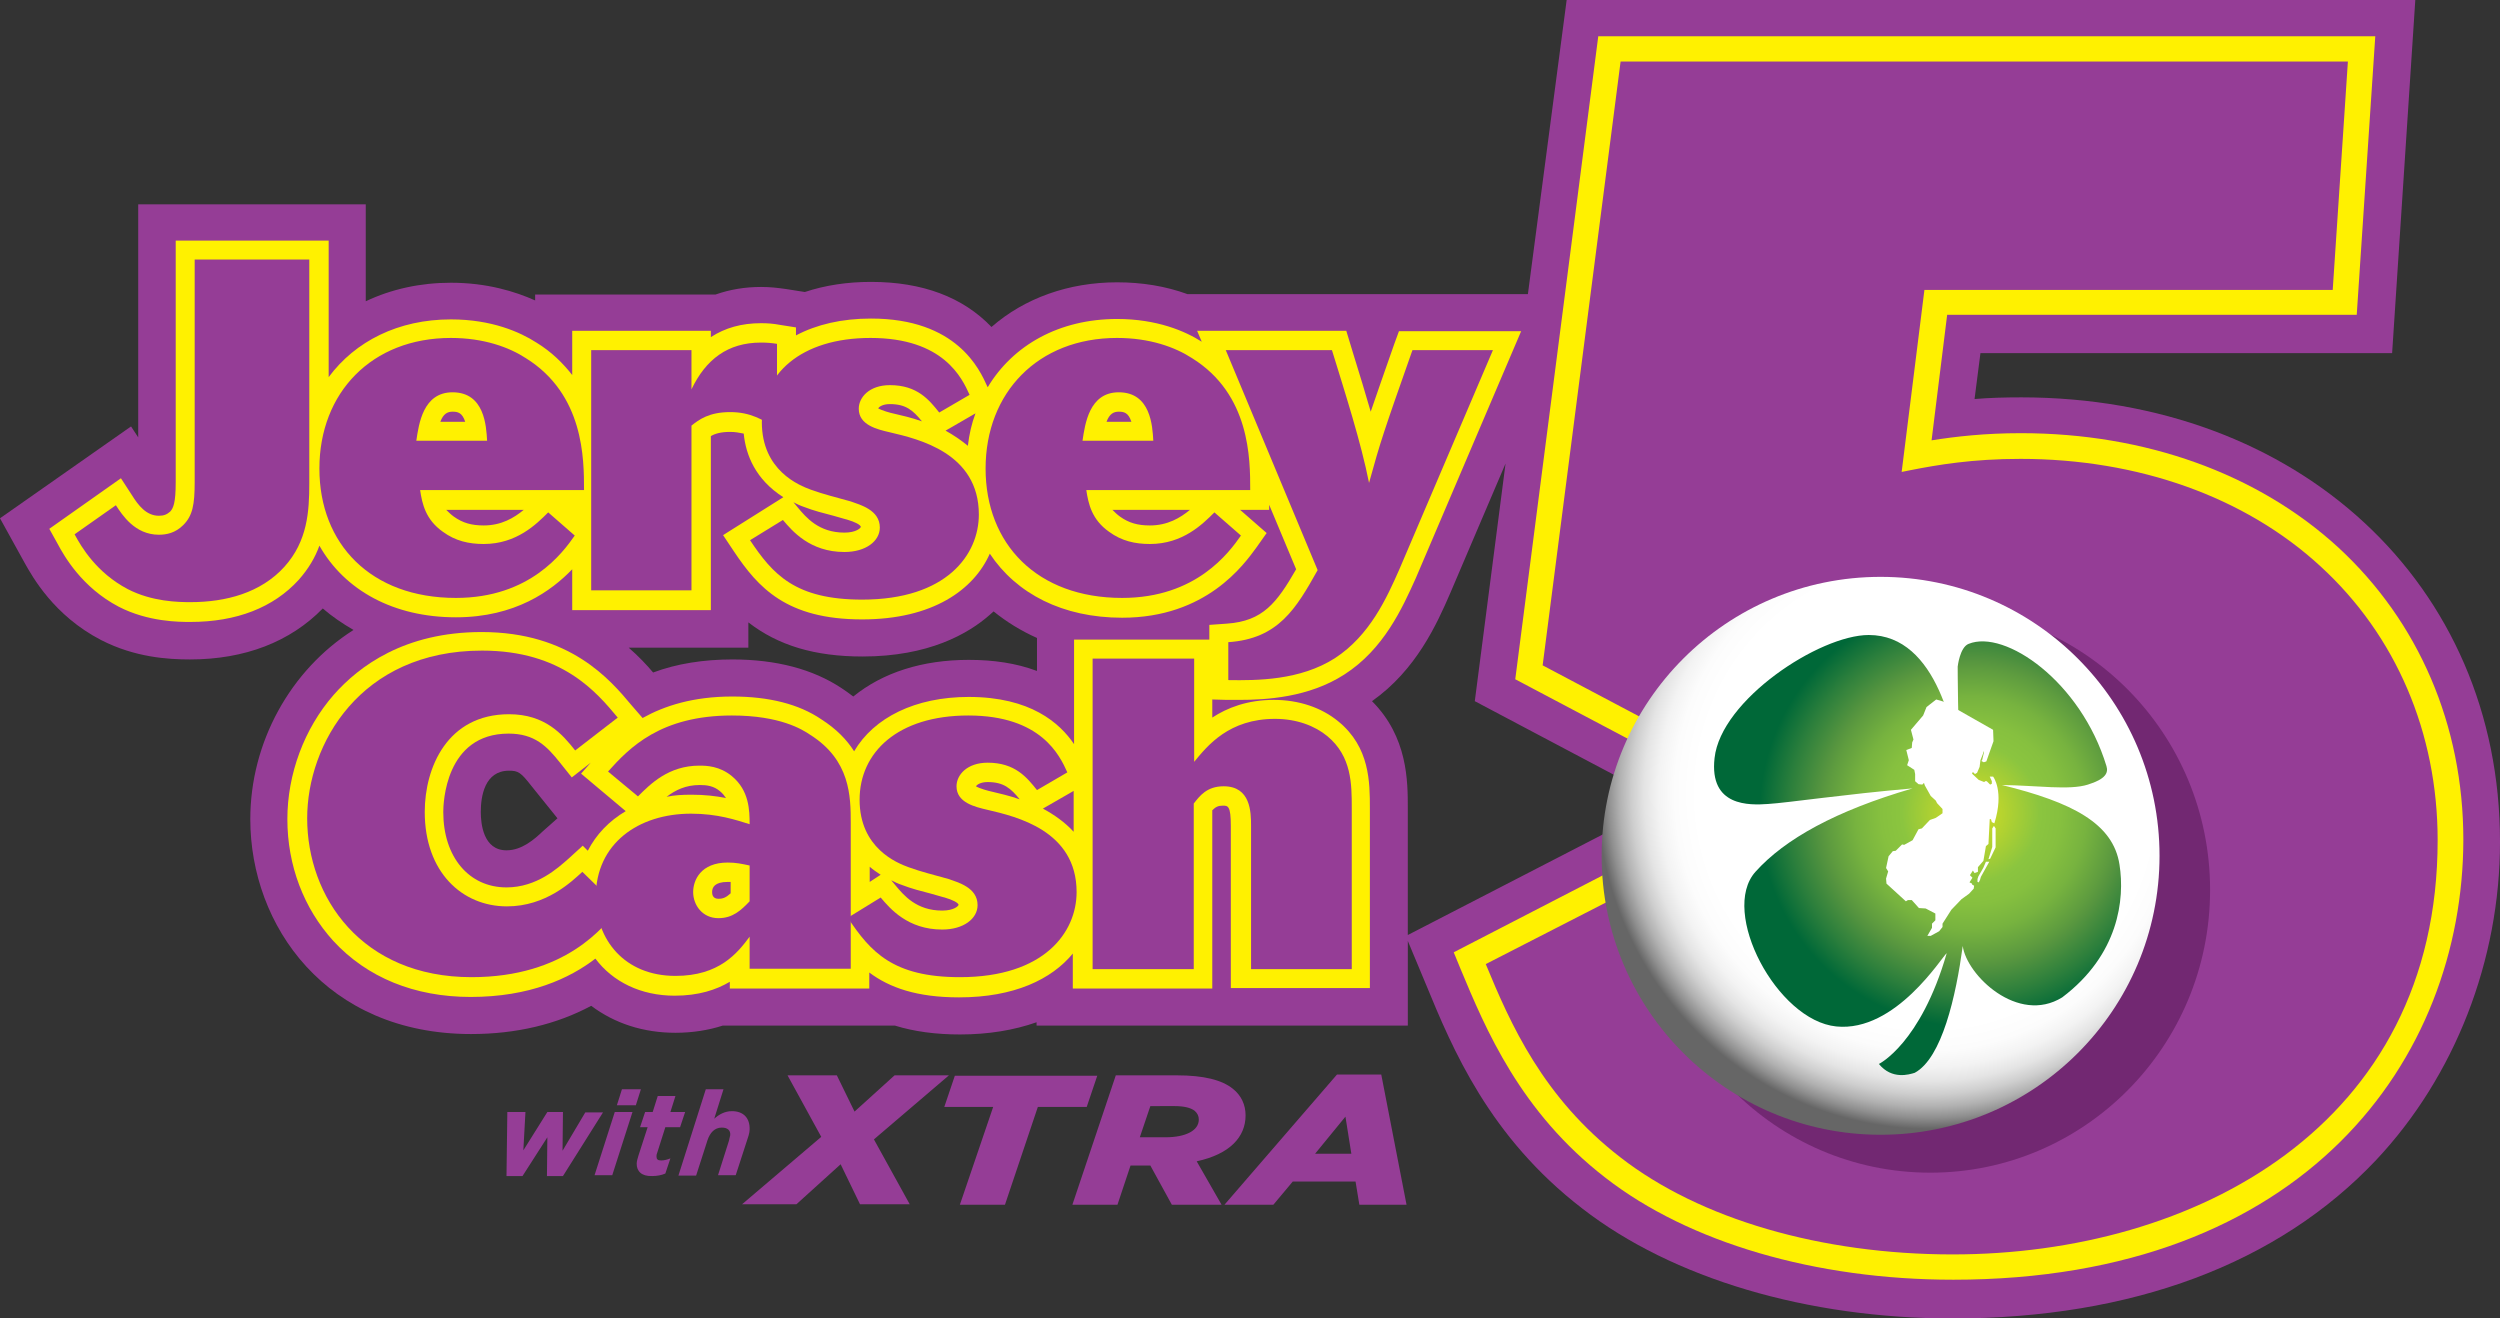
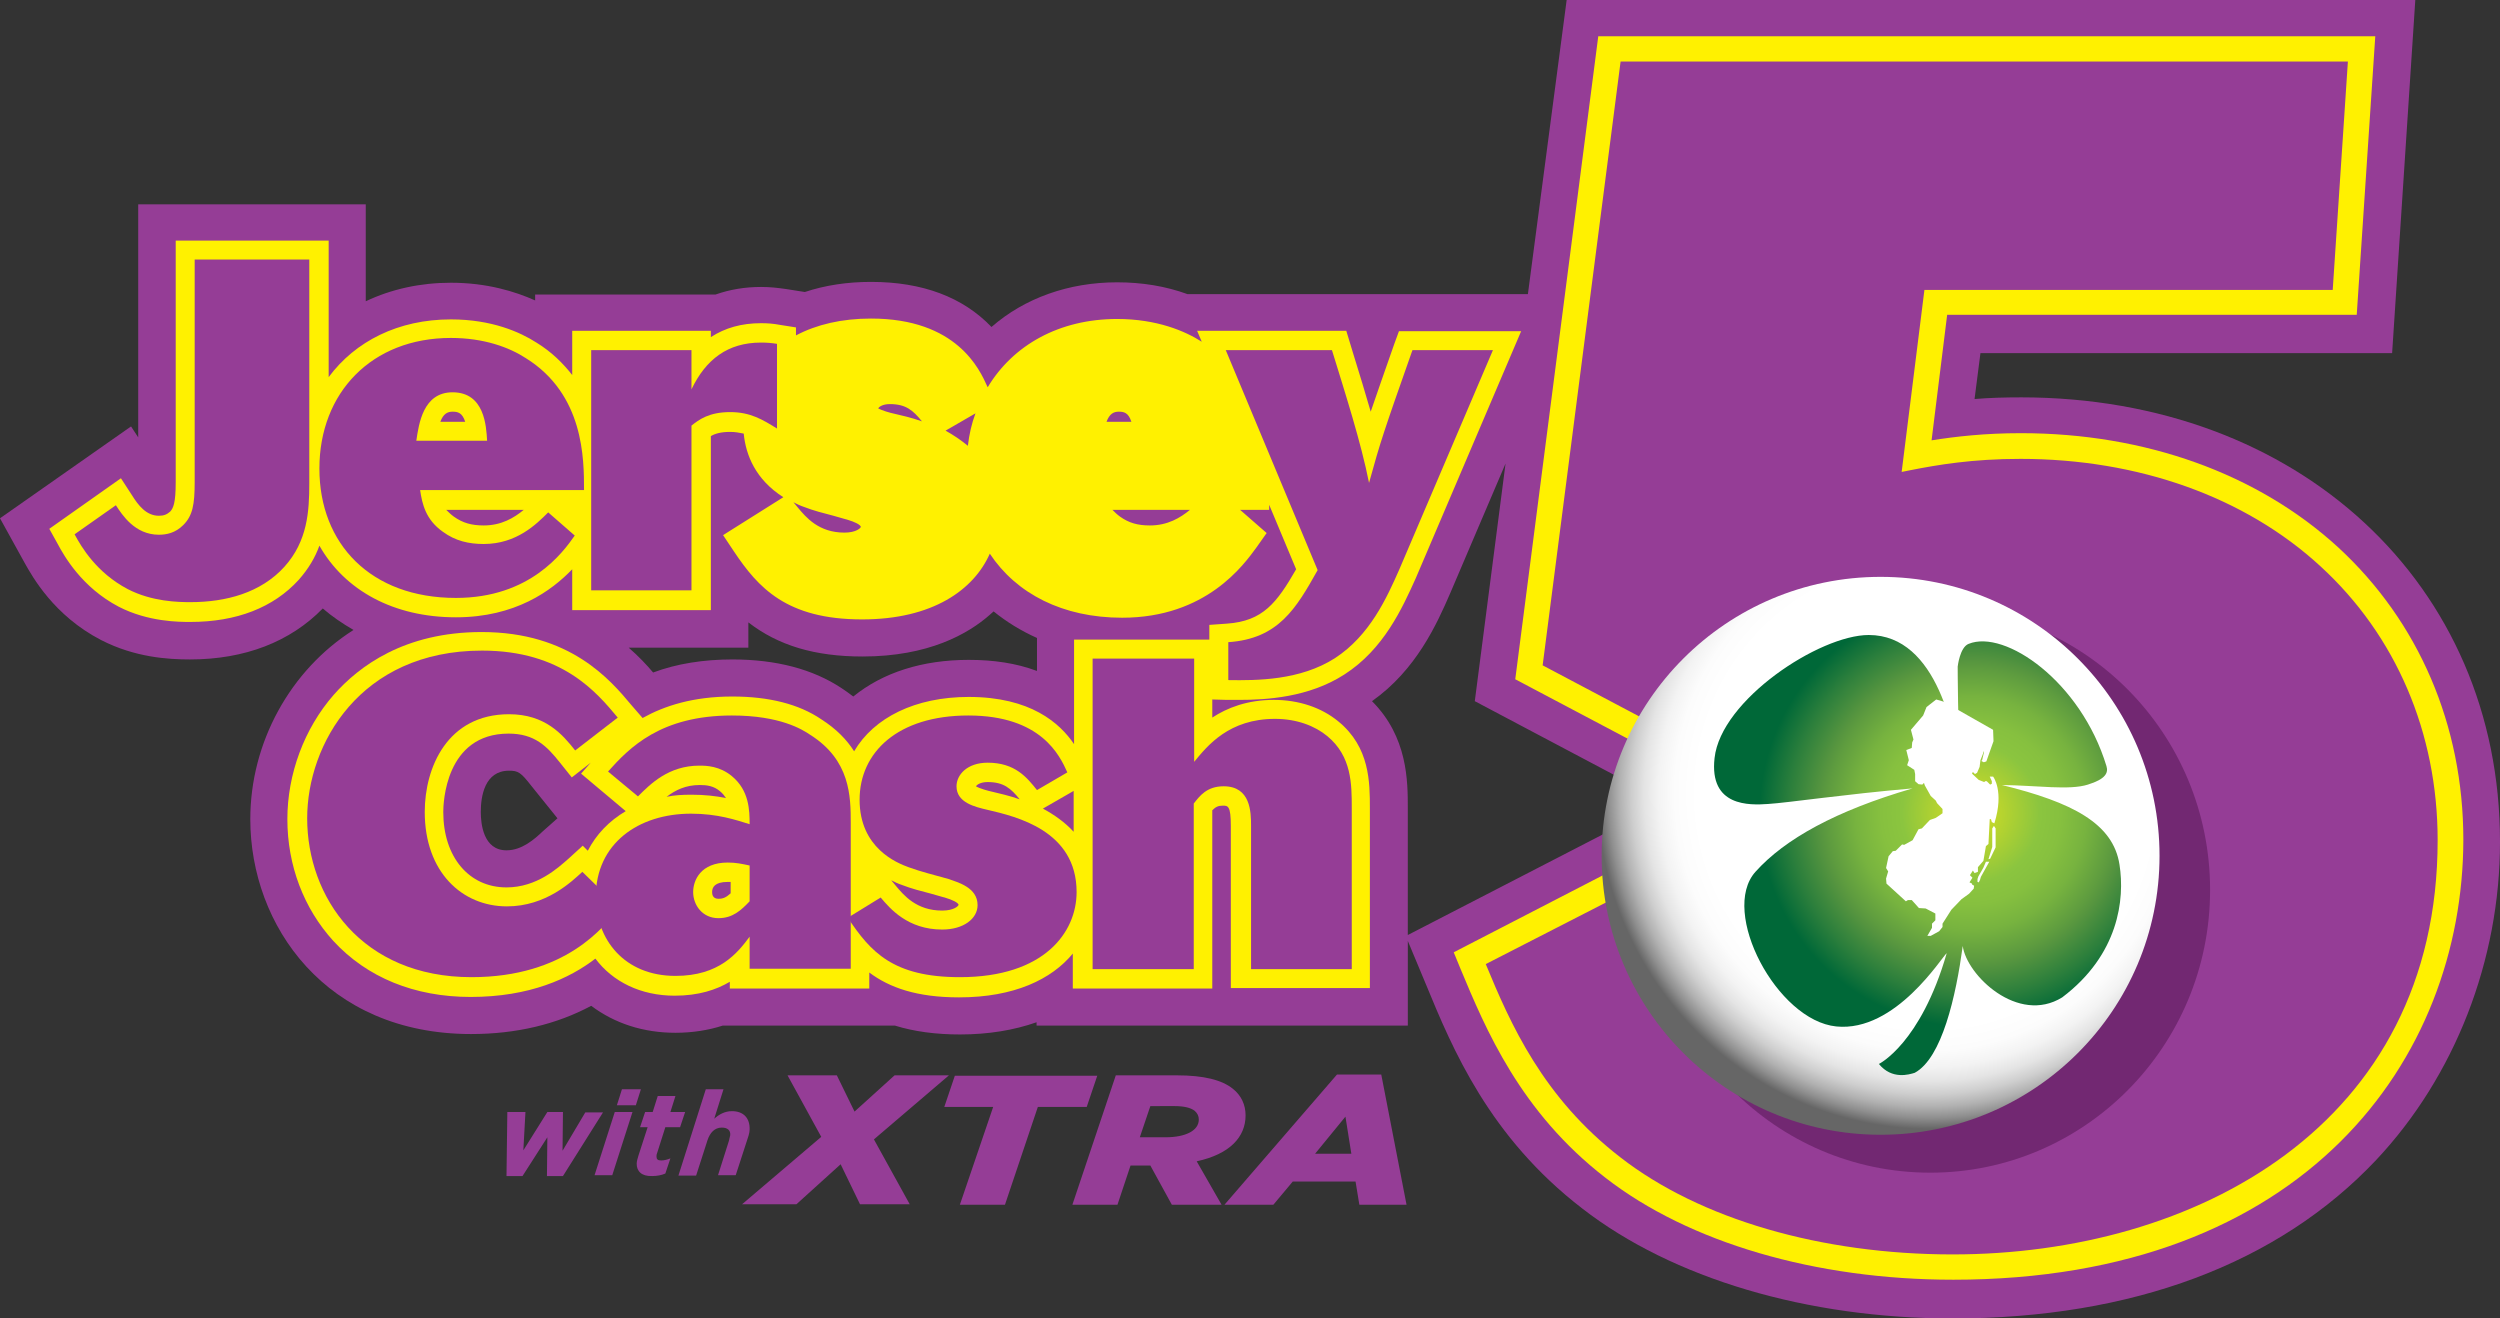
<svg xmlns="http://www.w3.org/2000/svg" viewBox="66 8 593.3 312.9">
  <rect x="66" y="8" width="593.3" height="312.9" fill="#333333" stroke="none" />
  <defs>
    <style>.st0{fill:#953d96}.st1{fill:#fff100}.st5{fill:#fff}</style>
  </defs>
  <radialGradient id="SVGID_1_" cx="1949.122" cy="78.388" r="67.143" gradientTransform="matrix(1.266 -.452 .461 1.291 -1980.835 976.778)" gradientUnits="userSpaceOnUse">
    <stop offset=".335" stop-color="#fff" />
    <stop offset=".597" stop-color="#fff" />
    <stop offset=".657" stop-color="#fcfcfc" />
    <stop offset=".7" stop-color="#f3f3f3" />
    <stop offset=".737" stop-color="#e4e4e4" />
    <stop offset=".77" stop-color="#cecece" />
    <stop offset=".802" stop-color="#b1b1b1" />
    <stop offset=".831" stop-color="#8f8f8f" />
    <stop offset=".859" stop-color="#676767" />
    <stop offset=".86" stop-color="#666" />
  </radialGradient>
  <radialGradient id="SVGID_2_" cx="1381.303" cy="-32.909" r="30.701" gradientTransform="matrix(1.634 0 0 1.649 -1723.332 255.313)" gradientUnits="userSpaceOnUse">
    <stop offset=".019" stop-color="#d6de23" />
    <stop offset=".326" stop-color="#8bc53f" />
    <stop offset=".425" stop-color="#86c03f" />
    <stop offset=".547" stop-color="#77b33f" />
    <stop offset=".68" stop-color="#5e9c3f" />
    <stop offset=".716" stop-color="#56953f" />
    <stop offset=".86" stop-color="#2c7f3c" />
    <stop offset="1" stop-color="#006838" />
  </radialGradient>
  <path class="st0" d="M545.6 102.3c-3.8 0-7.5.1-11 .4l1.4-10.9h97.7L639.2 8H437.8l-9.2 69.8h-80.8c-5.2-1.9-10.8-2.8-16.7-2.8-11.4 0-21.9 3.7-29.8 10.6-6.8-7.1-16.4-10.7-28.6-10.7-5.6 0-10.9.8-15.7 2.4l-4.4-.7c-2.1-.3-3.9-.5-6-.5-3.8 0-7.4.6-10.8 1.8H193v1.4c-4.7-2.1-11.4-4.2-20-4.2-7.2 0-14.1 1.5-20.2 4.4v-23h-54v55.3l-1.7-2.6L66 131l5.8 10.5c1.9 3.4 7 12.6 18.2 18.4 8 4.1 15.8 4.6 21.1 4.6 13 0 23.8-4.2 31.5-12.1 2.2 1.9 4.7 3.6 7.3 5.1-15 9.5-24.5 26.7-24.5 44.9 0 25.3 18 51 52.4 51 10.7 0 20.3-2.3 28.5-6.7 5.6 4.2 12.4 6.4 20 6.4 4 0 7.8-.6 11.2-1.7h40.9c4.5 1.4 9.7 2.1 15.4 2.1 6.7 0 12.8-1 18.2-2.9v.8h88.1v-20.1l4.3 10.3c6.3 15.3 15 36.2 37.1 53.2 21.4 16.6 53.4 26.1 87.9 26.1 42.6 0 77.3-13 100.5-37.6 18.7-19.9 29.4-47.4 29.4-75.5 0-61.2-47.8-105.5-113.7-105.5zm-350.8 103c-1.9 1.8-4.9 4.5-8.6 4.5-5.5 0-6.1-6.3-6.1-9.1 0-3.7.9-9.8 6.7-9.8 2.2 0 2.8.4 5.3 3.6l6.2 7.7-3.5 3.1zM312 167.2c-4.8-1.8-10.2-2.6-16.1-2.6-11 0-20.4 3-27.4 8.7-.9-.7-1.9-1.4-2.8-2-6.8-4.5-15.5-6.8-25.9-6.8-6.8 0-13.2 1-18.8 3.1-1.6-1.9-3.5-3.9-5.8-5.9h28.4v-6c7.1 5.5 15.8 8.1 27.1 8.1 15.7 0 25.1-5.4 30.2-9.9.3-.3.6-.5.9-.8 3.1 2.5 6.5 4.6 10.3 6.3v7.8zm193.7 68.6c-23.9 0-33.3-16.1-38.9-25.7l-6.6-11.2-60.1 31v-30.1c0-6.4 0-16.9-8.5-25.4 10.5-7.4 15.4-18.3 18.6-25.7l13.1-30.7-7.3 56.4 49.5 26.2 7-6.4c7.3-6.7 15.6-14.3 33.1-14.3 18.6 0 32.6 11.9 32.6 27.8.1 13.9-11.1 28.1-32.5 28.1z" />
  <path class="st1" d="M529.5 311.7c-32.6 0-62.7-8.8-82.5-24.2-20.2-15.6-28.4-35.2-34.4-49.6L411 234l45.9-23.7 2.3 4c6.1 10.5 17.6 30.1 46.5 30.1 20.1 0 41.5-13 41.5-37 0-20.9-17.8-36.6-41.5-36.6-21 0-31 9.2-39.1 16.6l-2.4 2.2-38.6-20.4 19.7-152.6h184.4l-4.4 66.1h-97.2l-3.7 29.8c5.7-.9 12.6-1.7 21.2-1.7 29.5 0 56.2 9.6 75.3 27.1 19.1 17.6 29.7 42.2 29.7 69.4-.1 52-37.5 104.4-121.1 104.4z" />
  <path class="st0" d="M418.6 236.8c5.9 14.3 13.6 31.7 32 45.9 18.8 14.6 47.6 23 78.8 23 57.3 0 115.1-30.4 115.1-98.3 0-25.5-9.9-48.6-27.8-65-17.9-16.5-43.3-25.5-71.2-25.5-11.4 0-19.6 1.4-26.2 2.7l-2 .4 5.4-43.2h96.9l3.6-54.2H450.6l-18.5 143.3 31.2 16.5c8.3-7.6 19.8-17.5 42.4-17.5 26.6 0 47.4 18.7 47.4 42.6 0 20.8-16.6 43-47.4 43-31.5 0-44.7-21.1-51.2-32.1l-35.9 18.4zM112.2 69.6h27.2v53.1c0 6.6-.4 13.7-5.9 19.8-5.6 6.2-13.9 8.4-22.3 8.4-2.9 0-9.1-.1-14.9-3.1-7.4-3.9-11-10-12.6-13l9.8-6.9c1.5 2.3 4.5 7 10.2 7 1.8 0 3.9-.4 5.8-2.3 2.2-2.2 2.7-4.8 2.7-10.2V69.6zM202.4 135.1c-2.8 4-10.6 14.8-28.2 14.8-20.2 0-32.4-12.8-32.4-30.7 0-18 12.4-31 31.2-31 7.8 0 13.8 2.2 17.8 4.8 13.8 8.6 13.8 23.9 13.8 31.3h-38.9c.5 3.3 1.3 7 5.4 9.9 3 2.2 6.2 2.9 9.7 2.9 7.8 0 12.5-4.7 15.3-7.5l6.3 5.5zm-20.8-22.5c-.2-3.5-.6-11.5-8.2-11.5-7 0-8 7.5-8.6 11.5h16.8zM230.1 100.4c3.4-7.1 8.6-11.1 16.5-11.1 1.5 0 2.5.1 3.8.3v20.1c-3.4-2.1-6.3-3.9-11.1-3.9-5.1 0-7.4 1.8-9.2 3.2v39.1h-23.8v-57h23.8v9.3z" />
  <path class="st0" d="M251.8 131.4c2.2 2.6 6.4 7.6 14.6 7.6 5.1 0 8.4-2.6 8.4-5.8 0-4.2-4.7-5.4-6.9-6.2-3.2-.9-6.5-1.7-9.5-2.8-2.7-1-11.6-4.5-11.6-16 0-11.3 9.1-20 25.8-20 17.3 0 21.7 9.5 23.5 13.5l-7.2 4.2c-2.4-3-5.2-6.5-11.7-6.5-4.9 0-7.4 2.9-7.4 5.6 0 3.9 4.4 4.9 7.4 5.6 6.8 1.6 21.1 4.9 21.1 19.5 0 9.5-7.6 20.2-27.7 20.2-15.9 0-21.2-6-26.6-14.1l7.8-4.8zM360.5 135.1c-2.8 4-10.6 14.8-28.2 14.8-20.2 0-32.4-12.8-32.4-30.7 0-18 12.4-31 31.2-31 7.8 0 13.8 2.2 17.8 4.8 13.8 8.6 13.8 23.9 13.8 31.3h-38.9c.5 3.3 1.3 7 5.4 9.9 3 2.2 6.2 2.9 9.7 2.9 7.8 0 12.5-4.7 15.3-7.5l6.3 5.5zm-20.8-22.5c-.2-3.5-.6-11.5-8.2-11.5-7 0-8 7.5-8.6 11.5h16.8z" />
  <path class="st0" d="M356.9 91.1h25.2c3.2 10.4 6.9 21.9 8.8 31.5 2.7-9.8 3.4-11.9 10.3-31.5h19.1l-22.2 52c-3 6.8-7 15.7-15.3 21.1-8.3 5.3-18.5 5.3-25.3 5.2v-9c11.9-.8 16.1-8 21.2-17.1l-21.8-52.2zM212.9 223.4c-3.4 4.5-12.7 16.5-35 16.5-26.1 0-39-19-39-37.7 0-17.5 12.5-39.8 41.5-39.8 19 0 27.2 9.9 32.2 15.9l-10.1 7.8c-3-3.8-7.1-8.6-15.7-8.6-14.6 0-20 12.6-20 23.2 0 14.3 8.9 22.4 19.5 22.4 9.3 0 15.4-5.9 17.9-8.2l8.7 8.5z" />
  <path class="st0" d="M267.9 237.9h-24v-7.6c-2.9 3.9-7.2 9.3-17.6 9.3-12.1 0-18.9-8.6-18.9-18.8 0-12.6 10.1-19.7 22.6-19.7 6.3 0 10.7 1.5 13.9 2.5 0-3.3-.1-8-4.2-11.4-2.9-2.4-6-2.5-7.7-2.5-7.3 0-11.6 4.3-14.6 7.3l-7.1-5.9c5.1-5.7 12.5-13.3 29.4-13.3 11.4 0 16.7 3.3 18.6 4.6 9.5 6 9.6 14.6 9.6 20.9v34.6zm-24-24.5c-1.9-.4-3.2-.7-5.2-.7-6.4 0-8.2 4.2-8.2 7 0 3.1 2.2 6.2 6 6.2 3.4 0 5.4-1.9 7.4-4v-8.5z" />
  <path class="st0" d="M275 221c2.2 2.6 6.4 7.6 14.6 7.6 5.1 0 8.4-2.6 8.4-5.8 0-4.2-4.7-5.4-6.9-6.2-3.2-.9-6.5-1.7-9.5-2.8-2.7-1-11.6-4.5-11.6-16 0-11.3 9.1-20 25.8-20 17.3 0 21.7 9.5 23.5 13.5l-7.2 4.2c-2.4-3-5.2-6.5-11.7-6.5-4.9 0-7.4 2.9-7.4 5.6 0 3.9 4.4 4.9 7.4 5.6 6.8 1.6 21.1 4.9 21.1 19.5 0 9.5-7.6 20.2-27.7 20.2-15.9 0-21.2-6-26.6-14.1l7.8-4.8zM325.4 164.3h24v24.5c3.2-3.9 8.3-10.2 19.2-10.2 5.2 0 9.5 1.7 12.4 4.1 5.8 4.8 5.8 11.4 5.8 17.1V238h-23.9v-34c0-3.3-.1-9.4-6.5-9.4-4 0-5.7 2.3-7.1 4.1V238h-24v-73.7z" />
-   <path class="st1" d="M398 86.6l-1.1 3c-2.6 7.4-4.3 12.3-5.6 16.1-1.3-4.5-2.7-9.1-4.1-13.6l-1.7-5.6h-35.4l1.1 2.6c-3.9-2.5-10.6-5.4-20.1-5.4-13.7 0-24.7 6.2-30.7 16.2l-.1-.2c-1.8-4-7.2-16.1-27.6-16.1-6.9 0-12.9 1.4-17.8 4v-1.9l-3.8-.6c-1.6-.3-2.9-.4-4.5-.4-4.6 0-8.5 1.1-11.9 3.3v-1.5h-32.9V97c-2.2-2.8-4.9-5.5-8.5-7.7-3.9-2.5-10.6-5.5-20.3-5.5-12.5 0-22.7 5.2-29 13.7V65.1h-36.3v57.3c0 5.1-.6 6.2-1.3 7-.8.7-1.5 1-2.7 1-3 0-4.9-2.5-6.4-4.9l-2.6-4-17 12 2 3.6c1.5 2.8 5.7 10.3 14.5 14.9 7 3.6 14.3 3.6 17 3.6 10.9 0 19.7-3.4 25.7-10 2.3-2.6 3.9-5.3 4.9-8.1 6 10.6 17.6 17 32.4 17 14.1 0 22.7-6.3 27.6-11.4v9.7h32.9v-41.3c1-.6 2.4-1 4.6-1 1.2 0 2.2.2 3.2.4.5 5.1 2.8 10.9 9.4 15.1l-14.3 9 2.6 3.9c5.7 8.5 12.4 16.1 30.4 16.1 16.7 0 26.5-7 30.3-15.6 6.3 9.5 17.3 15.2 31.4 15.2 20 0 28.9-12.6 31.9-16.7l2.4-3.4-6.3-5.5h6.9v-1.2l6.4 15.3c-4.6 8-7.9 12.3-16.4 12.9l-4.2.3v3.5h-32.1v24.8c-3.4-5-10.3-11.2-25-11.2-12.7 0-22.5 4.9-27.2 12.9-1.7-2.7-4.2-5.3-7.8-7.6-5.3-3.6-12.4-5.4-21.1-5.4-9.3 0-16.1 2.2-21.3 5.1l-2.6-3c-5.1-6.1-14.6-17.4-35.6-17.4-18.3 0-29.1 8.1-35.1 14.9-7 8-11 18.8-11 29.5 0 11 3.9 21.2 10.9 28.9 8 8.7 19.3 13.3 32.6 13.3 14 0 23.5-4.4 29.6-9.1 4.1 5.5 10.8 8.8 18.8 8.8 5.7 0 9.9-1.4 13.1-3.3v1.6h33.1v-3.8c4.8 3.6 11.3 5.9 21.3 5.9 13.1 0 22-4.3 27-10.4v8.3h33.1v-42.3c.8-.8 1.4-1.1 2.5-1.1 1.2 0 1.9 0 1.9 4.8v38.5h33v-42.7c0-6.1 0-14.5-7.5-20.6-4-3.3-9.4-5.1-15.3-5.1-6.3 0-11.1 1.9-14.6 4.2V174l3.5.1h2.8c6.6 0 16.6-.6 25-6 9.4-6 13.8-15.8 17-22.9l25-58.6h-29zm-224.6 19.1c1.2 0 2.3.2 3 2.4h-5.9c.7-1.9 1.7-2.4 2.9-2.4zm7.4 27c-2.9 0-5-.6-7.1-2.1-.7-.5-1.3-1.1-1.8-1.6h18.4c-2.3 1.9-5.3 3.7-9.5 3.7zm85.6 1.7c-6.1 0-9.1-3.6-11.1-6l-1-1.2c.8.4 1.6.8 2.5 1.1 2.3.9 4.7 1.5 7 2.1.9.3 1.9.5 2.8.8l.4.1c2 .6 3.1 1.2 3.3 1.7 0 .3-1.1 1.4-3.9 1.4zm11.9-28.2c-1-.2-3.1-.8-3.9-1.3.2-.3 1-1 2.8-1 3.8 0 5.5 1.5 7.6 4.1-2.5-.9-4.8-1.4-6.5-1.8zm19.2-.1c-.9 2.4-1.5 5-1.8 7.7-1.7-1.4-3.5-2.6-5.3-3.6l7.1-4.1zm34-.4c1.2 0 2.3.2 3 2.4h-5.9c.7-1.9 1.7-2.4 2.9-2.4zm7.4 27c-2.9 0-5-.6-7.1-2.1-.7-.5-1.3-1.1-1.8-1.6h18.4c-2.3 1.9-5.3 3.7-9.5 3.7zm-152.7 85.9c-8.9 0-15-7.2-15-17.9 0-1.9.4-18.6 15.5-18.6 6.2 0 9.1 3 12.2 6.9l2.8 3.5 4.5-3.5-2.3 2.6 10.6 8.9c-3.9 2.3-7 5.5-9 9.4l-1.2-1.2-3.4 3.1c-2.5 2.2-7.5 6.8-14.7 6.8zm38-21.5c2.1-1.6 4.5-2.8 7.9-2.8 1.6 0 3.3.2 4.8 1.5.6.5 1 1 1.4 1.6-2.4-.5-5.1-.8-8.2-.8-2.1 0-4.1.1-5.9.5zm15.2 22.9c-1.1 1-1.8 1.3-2.9 1.3-1.4 0-1.5-1.1-1.5-1.6 0-1.1.6-2.4 3.7-2.4h.7v2.7zm33-2.7v-3.6c.8.7 1.7 1.3 2.6 1.9l-2.6 1.7zm17.2 6.8c-6.1 0-9.1-3.6-11.1-6l-1-1.2c.8.4 1.6.8 2.5 1.1 2.3.9 4.7 1.5 7 2.1.9.3 1.9.5 2.8.8l.4.1c2 .6 3.1 1.2 3.3 1.7 0 .3-1.1 1.4-3.9 1.4zm11.9-28.2c-1-.2-3.1-.8-3.9-1.3.2-.3 1-1 2.8-1 3.8 0 5.5 1.5 7.6 4.1-2.5-.9-4.9-1.4-6.5-1.8zm12 4l7.3-4.2v9.7c-2.1-2.3-4.7-4.1-7.3-5.5z" />
+   <path class="st1" d="M398 86.6l-1.1 3c-2.6 7.4-4.3 12.3-5.6 16.1-1.3-4.5-2.7-9.1-4.1-13.6l-1.7-5.6h-35.4l1.1 2.6c-3.9-2.5-10.6-5.4-20.1-5.4-13.7 0-24.7 6.2-30.7 16.2l-.1-.2c-1.8-4-7.2-16.1-27.6-16.1-6.9 0-12.9 1.4-17.8 4v-1.9l-3.8-.6c-1.6-.3-2.9-.4-4.5-.4-4.6 0-8.5 1.1-11.9 3.3v-1.5h-32.9V97c-2.2-2.8-4.9-5.5-8.5-7.7-3.9-2.5-10.6-5.5-20.3-5.5-12.5 0-22.7 5.2-29 13.7V65.1h-36.3v57.3c0 5.1-.6 6.2-1.3 7-.8.7-1.5 1-2.7 1-3 0-4.9-2.5-6.4-4.9l-2.6-4-17 12 2 3.6c1.5 2.8 5.7 10.3 14.5 14.9 7 3.6 14.3 3.6 17 3.6 10.9 0 19.7-3.4 25.7-10 2.3-2.6 3.9-5.3 4.9-8.1 6 10.6 17.6 17 32.4 17 14.1 0 22.7-6.3 27.6-11.4v9.7h32.9v-41.3c1-.6 2.4-1 4.6-1 1.2 0 2.2.2 3.2.4.5 5.1 2.8 10.9 9.4 15.1l-14.3 9 2.6 3.9c5.7 8.5 12.4 16.1 30.4 16.1 16.7 0 26.5-7 30.3-15.6 6.3 9.5 17.3 15.2 31.4 15.2 20 0 28.9-12.6 31.9-16.7l2.4-3.4-6.3-5.5h6.9v-1.2l6.4 15.3c-4.6 8-7.9 12.3-16.4 12.9l-4.2.3v3.5h-32.1v24.8c-3.4-5-10.3-11.2-25-11.2-12.7 0-22.5 4.9-27.2 12.9-1.7-2.7-4.2-5.3-7.8-7.6-5.3-3.6-12.4-5.4-21.1-5.4-9.3 0-16.1 2.2-21.3 5.1l-2.6-3c-5.1-6.1-14.6-17.4-35.6-17.4-18.3 0-29.1 8.1-35.1 14.9-7 8-11 18.8-11 29.5 0 11 3.9 21.2 10.9 28.9 8 8.7 19.3 13.3 32.6 13.3 14 0 23.5-4.4 29.6-9.1 4.1 5.5 10.8 8.8 18.8 8.8 5.7 0 9.9-1.4 13.1-3.3v1.6h33.1v-3.8c4.8 3.6 11.3 5.9 21.3 5.9 13.1 0 22-4.3 27-10.4v8.3h33.1v-42.3c.8-.8 1.4-1.1 2.5-1.1 1.2 0 1.9 0 1.9 4.8v38.5h33v-42.7c0-6.1 0-14.5-7.5-20.6-4-3.3-9.4-5.1-15.3-5.1-6.3 0-11.1 1.9-14.6 4.2V174l3.5.1h2.8c6.6 0 16.6-.6 25-6 9.4-6 13.8-15.8 17-22.9l25-58.6h-29zm-224.6 19.1c1.2 0 2.3.2 3 2.4h-5.9c.7-1.9 1.7-2.4 2.9-2.4zm7.4 27c-2.9 0-5-.6-7.1-2.1-.7-.5-1.3-1.1-1.8-1.6h18.4c-2.3 1.9-5.3 3.7-9.5 3.7zm85.6 1.7c-6.1 0-9.1-3.6-11.1-6l-1-1.2c.8.4 1.6.8 2.5 1.1 2.3.9 4.7 1.5 7 2.1.9.3 1.9.5 2.8.8l.4.1c2 .6 3.1 1.2 3.3 1.7 0 .3-1.1 1.4-3.9 1.4zm11.9-28.2c-1-.2-3.1-.8-3.9-1.3.2-.3 1-1 2.8-1 3.8 0 5.5 1.5 7.6 4.1-2.5-.9-4.8-1.4-6.5-1.8zm19.2-.1c-.9 2.4-1.5 5-1.8 7.7-1.7-1.4-3.5-2.6-5.3-3.6l7.1-4.1zm34-.4c1.2 0 2.3.2 3 2.4h-5.9c.7-1.9 1.7-2.4 2.9-2.4zm7.4 27c-2.9 0-5-.6-7.1-2.1-.7-.5-1.3-1.1-1.8-1.6h18.4c-2.3 1.9-5.3 3.7-9.5 3.7zm-152.7 85.9c-8.9 0-15-7.2-15-17.9 0-1.9.4-18.6 15.5-18.6 6.2 0 9.1 3 12.2 6.9l2.8 3.5 4.5-3.5-2.3 2.6 10.6 8.9c-3.9 2.3-7 5.5-9 9.4l-1.2-1.2-3.4 3.1c-2.5 2.2-7.5 6.8-14.7 6.8zm38-21.5c2.1-1.6 4.5-2.8 7.9-2.8 1.6 0 3.3.2 4.8 1.5.6.5 1 1 1.4 1.6-2.4-.5-5.1-.8-8.2-.8-2.1 0-4.1.1-5.9.5zm15.2 22.9c-1.1 1-1.8 1.3-2.9 1.3-1.4 0-1.5-1.1-1.5-1.6 0-1.1.6-2.4 3.7-2.4h.7v2.7zm33-2.7v-3.6l-2.6 1.7zm17.2 6.8c-6.1 0-9.1-3.6-11.1-6l-1-1.2c.8.4 1.6.8 2.5 1.1 2.3.9 4.7 1.5 7 2.1.9.3 1.9.5 2.8.8l.4.1c2 .6 3.1 1.2 3.3 1.7 0 .3-1.1 1.4-3.9 1.4zm11.9-28.2c-1-.2-3.1-.8-3.9-1.3.2-.3 1-1 2.8-1 3.8 0 5.5 1.5 7.6 4.1-2.5-.9-4.9-1.4-6.5-1.8zm12 4l7.3-4.2v9.7c-2.1-2.3-4.7-4.1-7.3-5.5z" />
  <path class="st0" d="M112.2 69.6h27.2v53.1c0 6.6-.4 13.7-5.9 19.8-5.6 6.2-13.9 8.4-22.3 8.4-2.9 0-9.1-.1-14.9-3.1-7.4-3.9-11-10-12.6-13l9.8-6.9c1.5 2.3 4.5 7 10.2 7 1.8 0 3.9-.4 5.8-2.3 2.2-2.2 2.7-4.8 2.7-10.2V69.6zM202.4 135.1c-2.8 4-10.6 14.8-28.2 14.8-20.2 0-32.4-12.8-32.4-30.7 0-18 12.4-31 31.2-31 7.8 0 13.8 2.2 17.8 4.8 13.8 8.6 13.8 23.9 13.8 31.3h-38.9c.5 3.3 1.3 7 5.4 9.9 3 2.2 6.2 2.9 9.7 2.9 7.8 0 12.5-4.7 15.3-7.5l6.3 5.5zm-20.8-22.5c-.2-3.5-.6-11.5-8.2-11.5-7 0-8 7.5-8.6 11.5h16.8zM230.1 100.4c3.4-7.1 8.6-11.1 16.5-11.1 1.5 0 2.5.1 3.8.3v20.1c-3.4-2.1-6.3-3.9-11.1-3.9-5.1 0-7.4 1.8-9.2 3.2v39.1h-23.8v-57h23.8v9.3z" />
-   <path class="st0" d="M251.8 131.4c2.2 2.6 6.4 7.6 14.6 7.6 5.1 0 8.4-2.6 8.4-5.8 0-4.2-4.7-5.4-6.9-6.2-3.2-.9-6.5-1.7-9.5-2.8-2.7-1-11.6-4.5-11.6-16 0-11.3 9.1-20 25.8-20 17.3 0 21.7 9.5 23.5 13.5l-7.2 4.2c-2.4-3-5.2-6.5-11.7-6.5-4.9 0-7.4 2.9-7.4 5.6 0 3.9 4.4 4.9 7.4 5.6 6.8 1.6 21.1 4.9 21.1 19.5 0 9.5-7.6 20.2-27.7 20.2-15.9 0-21.2-6-26.6-14.1l7.8-4.8zM360.5 135.1c-2.8 4-10.6 14.8-28.2 14.8-20.2 0-32.4-12.8-32.4-30.7 0-18 12.4-31 31.2-31 7.8 0 13.8 2.2 17.8 4.8 13.8 8.6 13.8 23.9 13.8 31.3h-38.9c.5 3.3 1.3 7 5.4 9.9 3 2.2 6.2 2.9 9.7 2.9 7.8 0 12.5-4.7 15.3-7.5l6.3 5.5zm-20.8-22.5c-.2-3.5-.6-11.5-8.2-11.5-7 0-8 7.5-8.6 11.5h16.8z" />
  <path class="st0" d="M356.9 91.1h25.2c3.2 10.4 6.9 21.9 8.8 31.5 2.7-9.8 3.4-11.9 10.3-31.5h19.1l-22.2 52c-3 6.8-7 15.7-15.3 21.1-8.3 5.3-18.5 5.3-25.3 5.2v-9c11.9-.8 16.1-8 21.2-17.1l-21.8-52.2zM212.9 223.4c-3.4 4.5-12.7 16.5-35 16.5-26.1 0-39-19-39-37.7 0-17.5 12.5-39.8 41.5-39.8 19 0 27.2 9.9 32.2 15.9l-10.1 7.8c-3-3.8-7.1-8.6-15.7-8.6-14.6 0-20 12.6-20 23.2 0 14.3 8.9 22.4 19.5 22.4 9.3 0 15.4-5.9 17.9-8.2l8.7 8.5z" />
  <path class="st0" d="M267.9 237.9h-24v-7.6c-2.9 3.9-7.2 9.3-17.6 9.3-12.1 0-18.9-8.6-18.9-18.8 0-12.6 10.1-19.7 22.6-19.7 6.3 0 10.7 1.5 13.9 2.5 0-3.3-.1-8-4.2-11.4-2.9-2.4-6-2.5-7.7-2.5-7.3 0-11.6 4.3-14.6 7.3l-7.1-5.9c5.1-5.7 12.5-13.3 29.4-13.3 11.4 0 16.7 3.3 18.6 4.6 9.5 6 9.6 14.6 9.6 20.9v34.6zm-24-24.5c-1.9-.4-3.2-.7-5.2-.7-6.4 0-8.2 4.2-8.2 7 0 3.1 2.2 6.2 6 6.2 3.4 0 5.4-1.9 7.4-4v-8.5z" />
  <path class="st0" d="M275 221c2.2 2.6 6.4 7.6 14.6 7.6 5.1 0 8.4-2.6 8.4-5.8 0-4.2-4.7-5.4-6.9-6.2-3.2-.9-6.5-1.7-9.5-2.8-2.7-1-11.6-4.5-11.6-16 0-11.3 9.1-20 25.8-20 17.3 0 21.7 9.5 23.5 13.5l-7.2 4.2c-2.4-3-5.2-6.5-11.7-6.5-4.9 0-7.4 2.9-7.4 5.6 0 3.9 4.4 4.9 7.4 5.6 6.8 1.6 21.1 4.9 21.1 19.5 0 9.5-7.6 20.2-27.7 20.2-15.9 0-21.2-6-26.6-14.1l7.8-4.8zM325.4 164.3h24v24.5c3.2-3.9 8.3-10.2 19.2-10.2 5.2 0 9.5 1.7 12.4 4.1 5.8 4.8 5.8 11.4 5.8 17.1V238h-23.9v-34c0-3.3-.1-9.4-6.5-9.4-4 0-5.7 2.3-7.1 4.1V238h-24v-73.7z" />
  <path d="M524.1 286.3c36.6 0 66.4-30 66.4-67.1 0-37.1-29.7-67.1-66.4-67.1-36.6 0-66.4 30-66.4 67.1 0 37.1 29.7 67.1 66.4 67.1z" fill="#722872" />
  <circle cx="512.3" cy="211.1" r="66.2" fill="url(#SVGID_1_)" />
  <path d="M541.1 194.3c8.4.1 16 1.3 20.4-.1 4.2-1.3 4.9-2.8 4.4-4.4-6.1-20.1-24.1-32.5-32.7-29-2.1.8-2.6 5.4-2.6 5.4s0 13.8.7 25.8c-1.1-9.5-5.4-33.3-21.8-33.3-11.7 0-35.1 15.4-36.6 29.2-1.3 11.6 8.3 11.2 12.7 10.9 4.8-.3 18.1-2.3 34.3-3.7-18.2 5.3-30.3 12-37.3 19.8-8.5 9.5 5.1 35.3 19.2 36.7 14.1 1.4 25.1-16.6 26.2-17.4-6.2 21.5-16.1 26.3-16.1 26.3 3.1 3.8 7.2 2.5 8.5 2.1 6.5-3.5 9.8-18.3 11.4-30.1.9 6.9 13.1 18.7 23.6 12.2 13.4-10.1 14.9-23.3 13.6-31.5-1.5-9.8-11.2-14.8-27.9-18.9z" fill="url(#SVGID_2_)" />
  <path class="st5" d="M520.1 183.5l-.6-2.3 2.9-3.4.8-2 2.3-1.8 1.7.5 11.8 6.7.1 2.7-1.7 4.8-.6.2-.6-.3.2-.2.4-1.7-.1-.5-.1.7-.6 1.5-.2 1.6-.6 1.4-.5.3-.5-.5-.2.4 1.6 1.5 1.3.5.2-.2h.4l.8.8.4-.2v-.6l-.5-1.1h.8s2.7 3.4.3 11.1l-.6-.3-.2-.7h-.3l-.3 5.9-.6.5-.6 3.5-1.3 1.5v1.1l-.8.3-.4-.6-.7 1.1.6.6-.7 1.1.6.3v.2l.5.3-.1.7-1.1 1.2-1.8 1.3-2.4 2.5-2.1 3.3v.8l-.8 1-2 1.1h-.8l1.1-1.9v-1l.8-.8v-1.6l-2.3-1.2-1.6-.1-1.7-1.9h-.9l-.5.3-4.6-4.2-.1-1.2.5-1.7-.5-.8.6-2.8 1-1.2.7-.1 1.5-1.5.5.1 2-1.1 1.4-2.6.8-.2 1.9-2 1.4-.5 1.6-1.1v-1l-1.3-1.4-.3-.6-1.2-1.1-1.4-2.5-.2-.6-.4.4-.9-.1-.8-.7v-1.7l-.2-1-1.7-1.1.4-1.2-.6-2.4 1.3-.5.1-1.3.3-.7z" />
  <path class="st5" d="M539.2 204l-.4.6v4.4l-.9 2.9.4-.1 1.3-2.7v-4.5zM538.1 212.5h-.8l-.6 1.4-1.2 2.1-.2.6v.7l.3.1.3-.6.2-.7z" />
  <path class="st0" d="M260.9 277.8l-8-14.6h11.7l4.2 8.6 9.5-8.6h12.9l-17.8 15.2 8.5 15.4h-11.8l-4.6-9.5-10.5 9.5h-12.9l18.8-16zM301.7 270.7h-11.6l2.5-7.4h33.8l-2.5 7.4h-11.6l-7.8 23.2h-10.7l7.9-23.2zM330.8 263.2h14.5c6.4 0 10.7 1.1 13.3 3.2 2 1.6 3 3.8 3 6.3 0 5.1-3.7 9.2-11.6 10.9l5.9 10.3h-11.8l-5.1-9.3h-4.7l-3.1 9.3h-10.7l10.3-30.7zm11.8 14.7c4.8 0 7.9-1.6 7.9-4.2 0-.8-.3-1.5-1-2.1-.9-.7-2.5-1.1-4.7-1.1H339l-2.5 7.4h6.1zM383.3 263h10.5l6 30.9h-11.2l-.9-5.5h-14.9l-4.6 5.5h-11.6l26.7-30.9zm3.4 18.8l-1.4-8.8-7.2 8.8h8.6zM186.4 271.9h4.3l-.5 9.1 5.7-9.1h3.7l-.1 9.2 5.4-9.1h4.2l-9.5 15.1h-3.8l.1-9.2-5.9 9.2h-3.8l.2-15.2zM211.9 271.9h4.2l-4.8 15h-4.2l4.8-15zm1.7-5.4h4.5l-1.2 3.8h-4.5l1.2-3.8zM217.1 284.2c0-.6.2-1.2.4-1.9l2.2-6.8h-1.8l1.2-3.6h1.8l1.2-3.8h4.2l-1.2 3.8h3.5l-1.2 3.6h-3.5l-2 6.3c-.1.2-.1.5-.1.7 0 .6.3.9 1.1.9.7 0 1.5-.2 2.2-.5l-1.2 3.6c-.9.4-2 .6-3.1.6-2.6.1-3.7-1.2-3.7-2.9zM233.5 266.5h4.2l-2.2 7c1.1-1 2.5-1.8 4.2-1.8 2.7 0 4.3 1.6 4.2 4.4 0 .8-.4 1.9-.7 2.8l-2.6 8h-4.2l2.6-8.2c.1-.4.2-1 .3-1.3.1-1.2-.7-1.8-2-1.8-1.7 0-2.8 1.2-3.4 3l-2.7 8.4H227l6.5-20.5z" />
</svg>